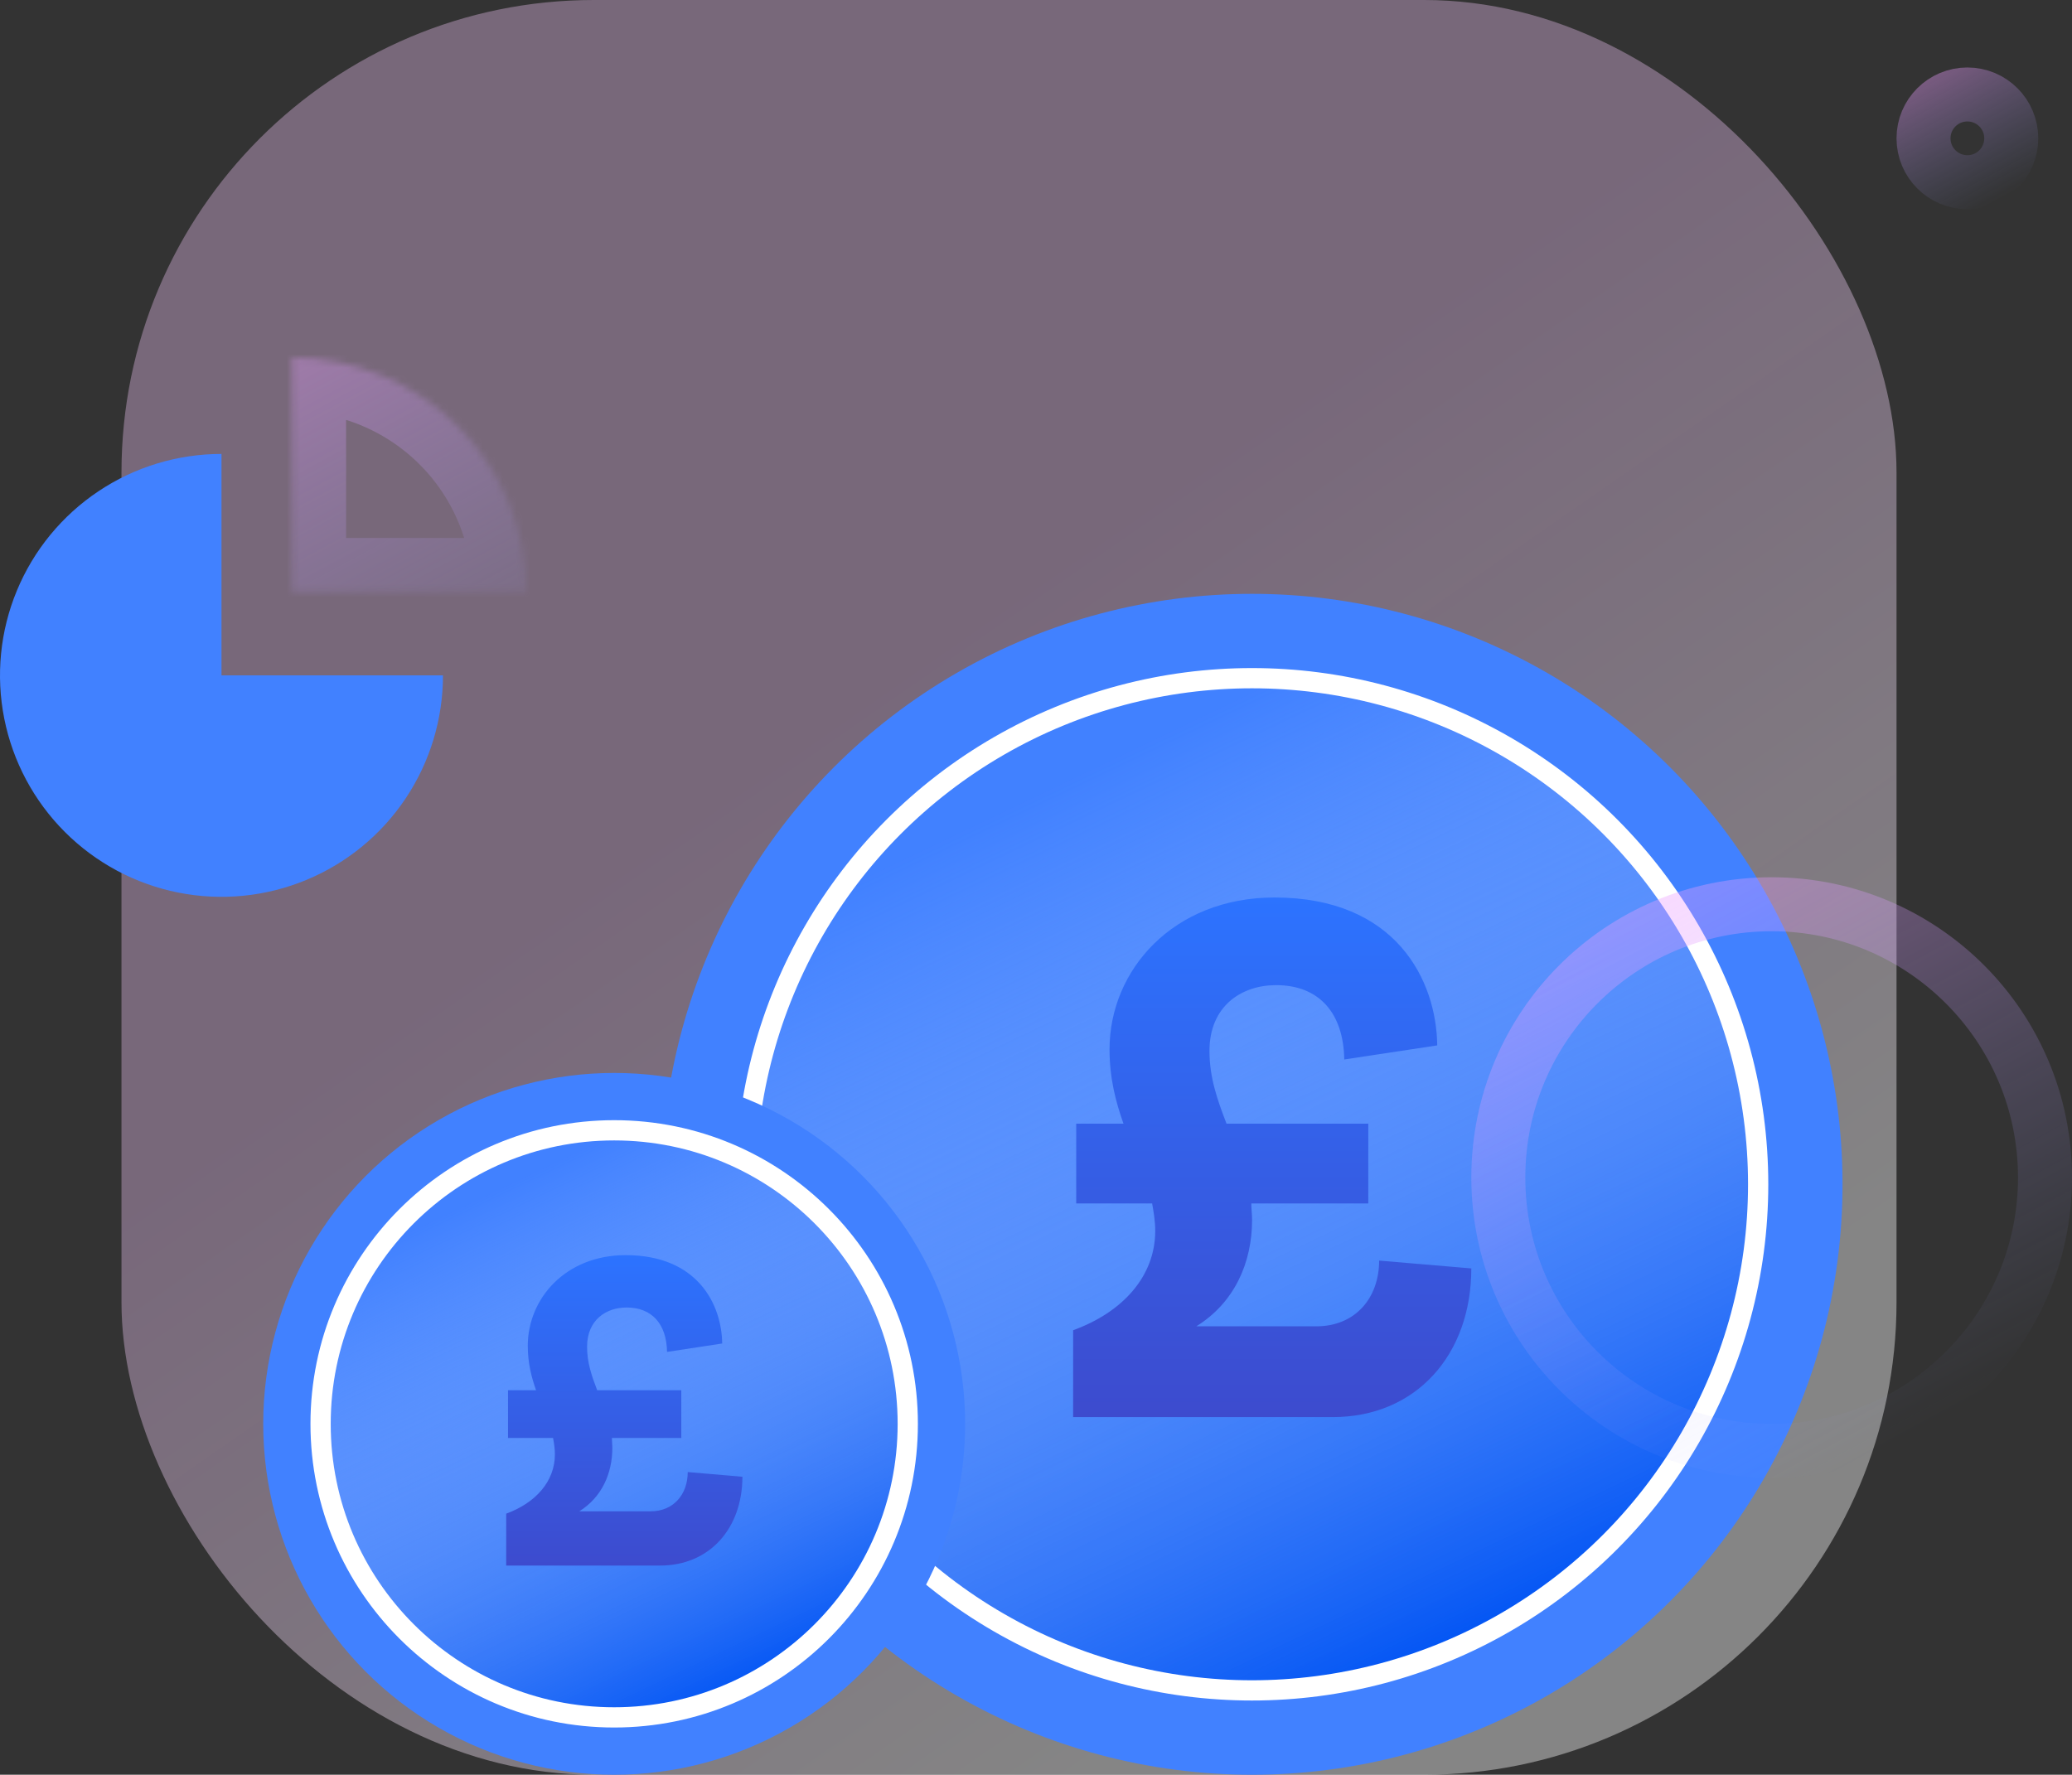
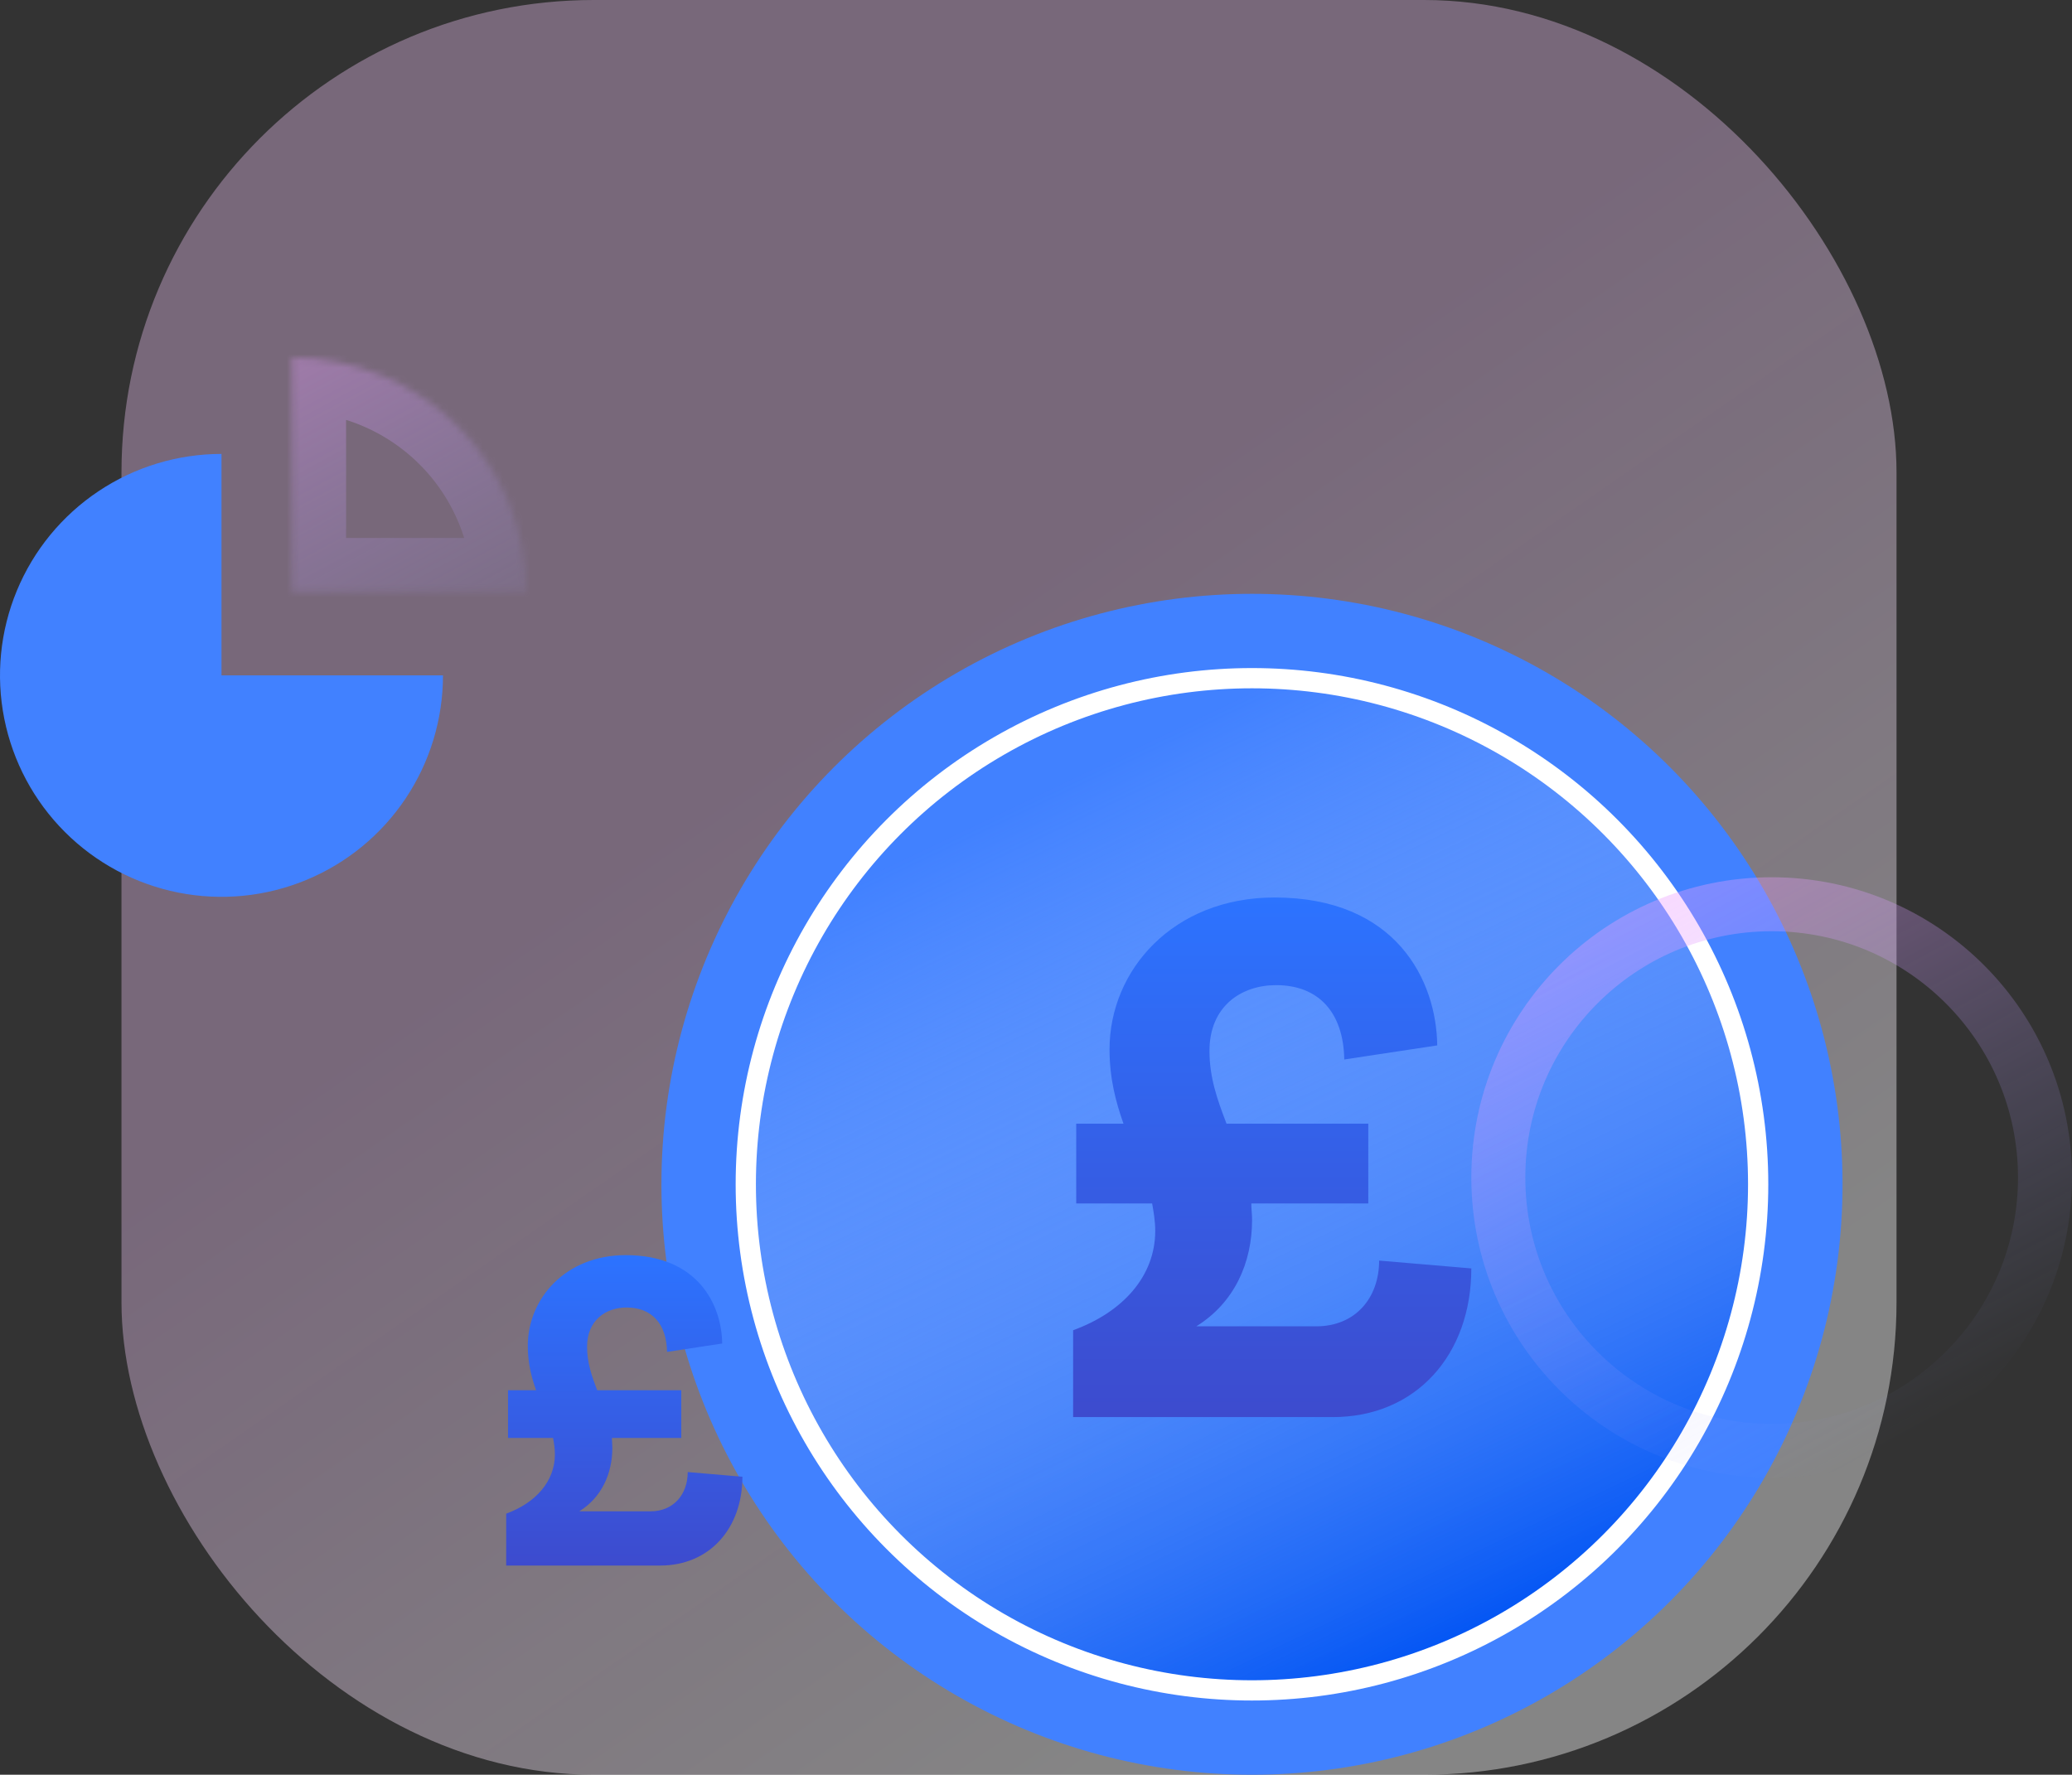
<svg xmlns="http://www.w3.org/2000/svg" width="307" height="263" viewBox="0 0 307 263" fill="none">
  <rect x="0" y="0" width="307" height="263" fill="#333333" stroke="none" />
  <rect x="18" width="263" height="263" rx="70" fill="url(#paint0_linear_777_937)" fill-opacity="0.5" />
  <circle cx="185.5" cy="175.5" r="87.5" fill="#4181FF" />
  <circle cx="185.5" cy="175.5" r="75" fill="url(#paint1_linear_777_937)" stroke="white" stroke-width="3" />
  <path d="M159.459 166.514V178.342H170.708C170.938 179.617 171.167 181.009 171.167 182.401C171.167 189.127 166.346 194.461 159 197.128V210H197.453C209.85 210 218 200.723 218 187.967L204.34 186.807C204.34 192.373 200.782 196.548 195.043 196.548H177.251C182.875 193.069 185.516 187.155 185.516 180.777C185.516 179.965 185.401 179.154 185.401 178.342H202.733V166.514H181.728C180.35 162.919 179.202 159.672 179.202 155.729C179.202 149.119 183.909 145.988 189.074 145.988C195.387 145.988 199.06 150.047 199.175 157.005L212.949 154.917C212.835 145.292 206.866 133 188.844 133C173.807 133 164.395 143.785 164.395 155.497C164.395 159.788 165.313 163.267 166.461 166.514H159.459Z" fill="url(#paint2_linear_777_937)" />
-   <circle cx="291.5" cy="20.5" r="6.5" stroke="url(#paint3_linear_777_937)" stroke-width="8" />
-   <path d="M65.634 100.085C65.634 106.576 63.709 112.921 60.103 118.318C56.498 123.714 51.372 127.921 45.376 130.404C39.379 132.888 32.781 133.538 26.415 132.272C20.049 131.006 14.201 127.88 9.612 123.291C5.022 118.701 1.897 112.854 0.631 106.488C-0.636 100.122 0.014 93.523 2.498 87.527C4.982 81.53 9.188 76.405 14.585 72.799C19.982 69.193 26.326 67.268 32.817 67.268L32.817 100.085H65.634Z" fill="#4181FF" />
+   <path d="M65.634 100.085C65.634 106.576 63.709 112.921 60.103 118.318C56.498 123.714 51.372 127.921 45.376 130.404C39.379 132.888 32.781 133.538 26.415 132.272C20.049 131.006 14.201 127.88 9.612 123.291C5.022 118.701 1.897 112.854 0.631 106.488C-0.636 100.122 0.014 93.523 2.498 87.527C4.982 81.53 9.188 76.405 14.585 72.799C19.982 69.193 26.326 67.268 32.817 67.268L32.817 100.085Z" fill="#4181FF" />
  <mask id="path-7-inside-1_777_937" fill="white">
    <path d="M43.28 53C47.84 53 52.354 53.898 56.567 55.643C60.779 57.388 64.606 59.945 67.831 63.169C71.055 66.393 73.612 70.221 75.357 74.433C77.102 78.645 78 83.16 78 87.719L43.28 87.719L43.28 53Z" />
  </mask>
  <path d="M43.28 53C47.84 53 52.354 53.898 56.567 55.643C60.779 57.388 64.606 59.945 67.831 63.169C71.055 66.393 73.612 70.221 75.357 74.433C77.102 78.645 78 83.16 78 87.719L43.28 87.719L43.28 53Z" stroke="url(#paint4_linear_777_937)" stroke-width="16" mask="url(#path-7-inside-1_777_937)" />
  <circle cx="262.5" cy="174.5" r="40.5" stroke="url(#paint5_linear_777_937)" stroke-width="8" />
-   <circle cx="91" cy="211" r="52" fill="#4181FF" />
-   <circle cx="91" cy="211" r="43.5" fill="url(#paint6_linear_777_937)" stroke="white" stroke-width="3" />
  <path d="M75.272 206.021V213.087H81.945C82.082 213.849 82.218 214.681 82.218 215.512C82.218 219.53 79.358 222.717 75 224.31V232H97.811C105.165 232 110 226.458 110 218.837L101.897 218.145C101.897 221.47 99.786 223.964 96.381 223.964H85.827C89.163 221.886 90.73 218.352 90.73 214.542C90.73 214.057 90.662 213.572 90.662 213.087H100.944V206.021H88.483C87.665 203.873 86.984 201.934 86.984 199.578C86.984 195.63 89.776 193.759 92.841 193.759C96.586 193.759 98.765 196.184 98.833 200.34L107.004 199.093C106.936 193.343 103.395 186 92.704 186C83.784 186 78.2 192.443 78.2 199.44C78.2 202.003 78.745 204.081 79.426 206.021H75.272Z" fill="url(#paint7_linear_777_937)" />
  <defs>
    <linearGradient id="paint0_linear_777_937" x1="124.56" y1="103.816" x2="210.931" y2="228.245" gradientUnits="userSpaceOnUse">
      <stop stop-color="#F8CAFF" stop-opacity="0.7" />
      <stop offset="1" stop-color="white" stop-opacity="0.8" />
    </linearGradient>
    <linearGradient id="paint1_linear_777_937" x1="215.31" y1="244.817" x2="154.254" y2="117.317" gradientUnits="userSpaceOnUse">
      <stop stop-color="#0154F4" />
      <stop offset="1" stop-color="#CBDDFF" stop-opacity="0" />
    </linearGradient>
    <linearGradient id="paint2_linear_777_937" x1="188.5" y1="133" x2="188.5" y2="210" gradientUnits="userSpaceOnUse">
      <stop stop-color="#2C73FF" />
      <stop offset="1" stop-color="#3D4BCE" />
    </linearGradient>
    <linearGradient id="paint3_linear_777_937" x1="286.31" y1="10" x2="296.72" y2="29.26" gradientUnits="userSpaceOnUse">
      <stop stop-color="#F19CFF" stop-opacity="0.4" />
      <stop offset="1" stop-color="#91A2FF" stop-opacity="0" />
    </linearGradient>
    <linearGradient id="paint4_linear_777_937" x1="26.119" y1="53" x2="60.541" y2="116.686" gradientUnits="userSpaceOnUse">
      <stop stop-color="#F19CFF" stop-opacity="0.4" />
      <stop offset="1" stop-color="#91A2FF" stop-opacity="0" />
    </linearGradient>
    <linearGradient id="paint5_linear_777_937" x1="240.504" y1="130" x2="284.623" y2="211.626" gradientUnits="userSpaceOnUse">
      <stop stop-color="#F19CFF" stop-opacity="0.4" />
      <stop offset="1" stop-color="#91A2FF" stop-opacity="0" />
    </linearGradient>
    <linearGradient id="paint6_linear_777_937" x1="108.535" y1="251.775" x2="72.62" y2="176.775" gradientUnits="userSpaceOnUse">
      <stop stop-color="#0154F4" />
      <stop offset="1" stop-color="#CBDDFF" stop-opacity="0" />
    </linearGradient>
    <linearGradient id="paint7_linear_777_937" x1="92.5" y1="186" x2="92.5" y2="232" gradientUnits="userSpaceOnUse">
      <stop stop-color="#2C73FF" />
      <stop offset="1" stop-color="#3D4BCE" />
    </linearGradient>
  </defs>
</svg>